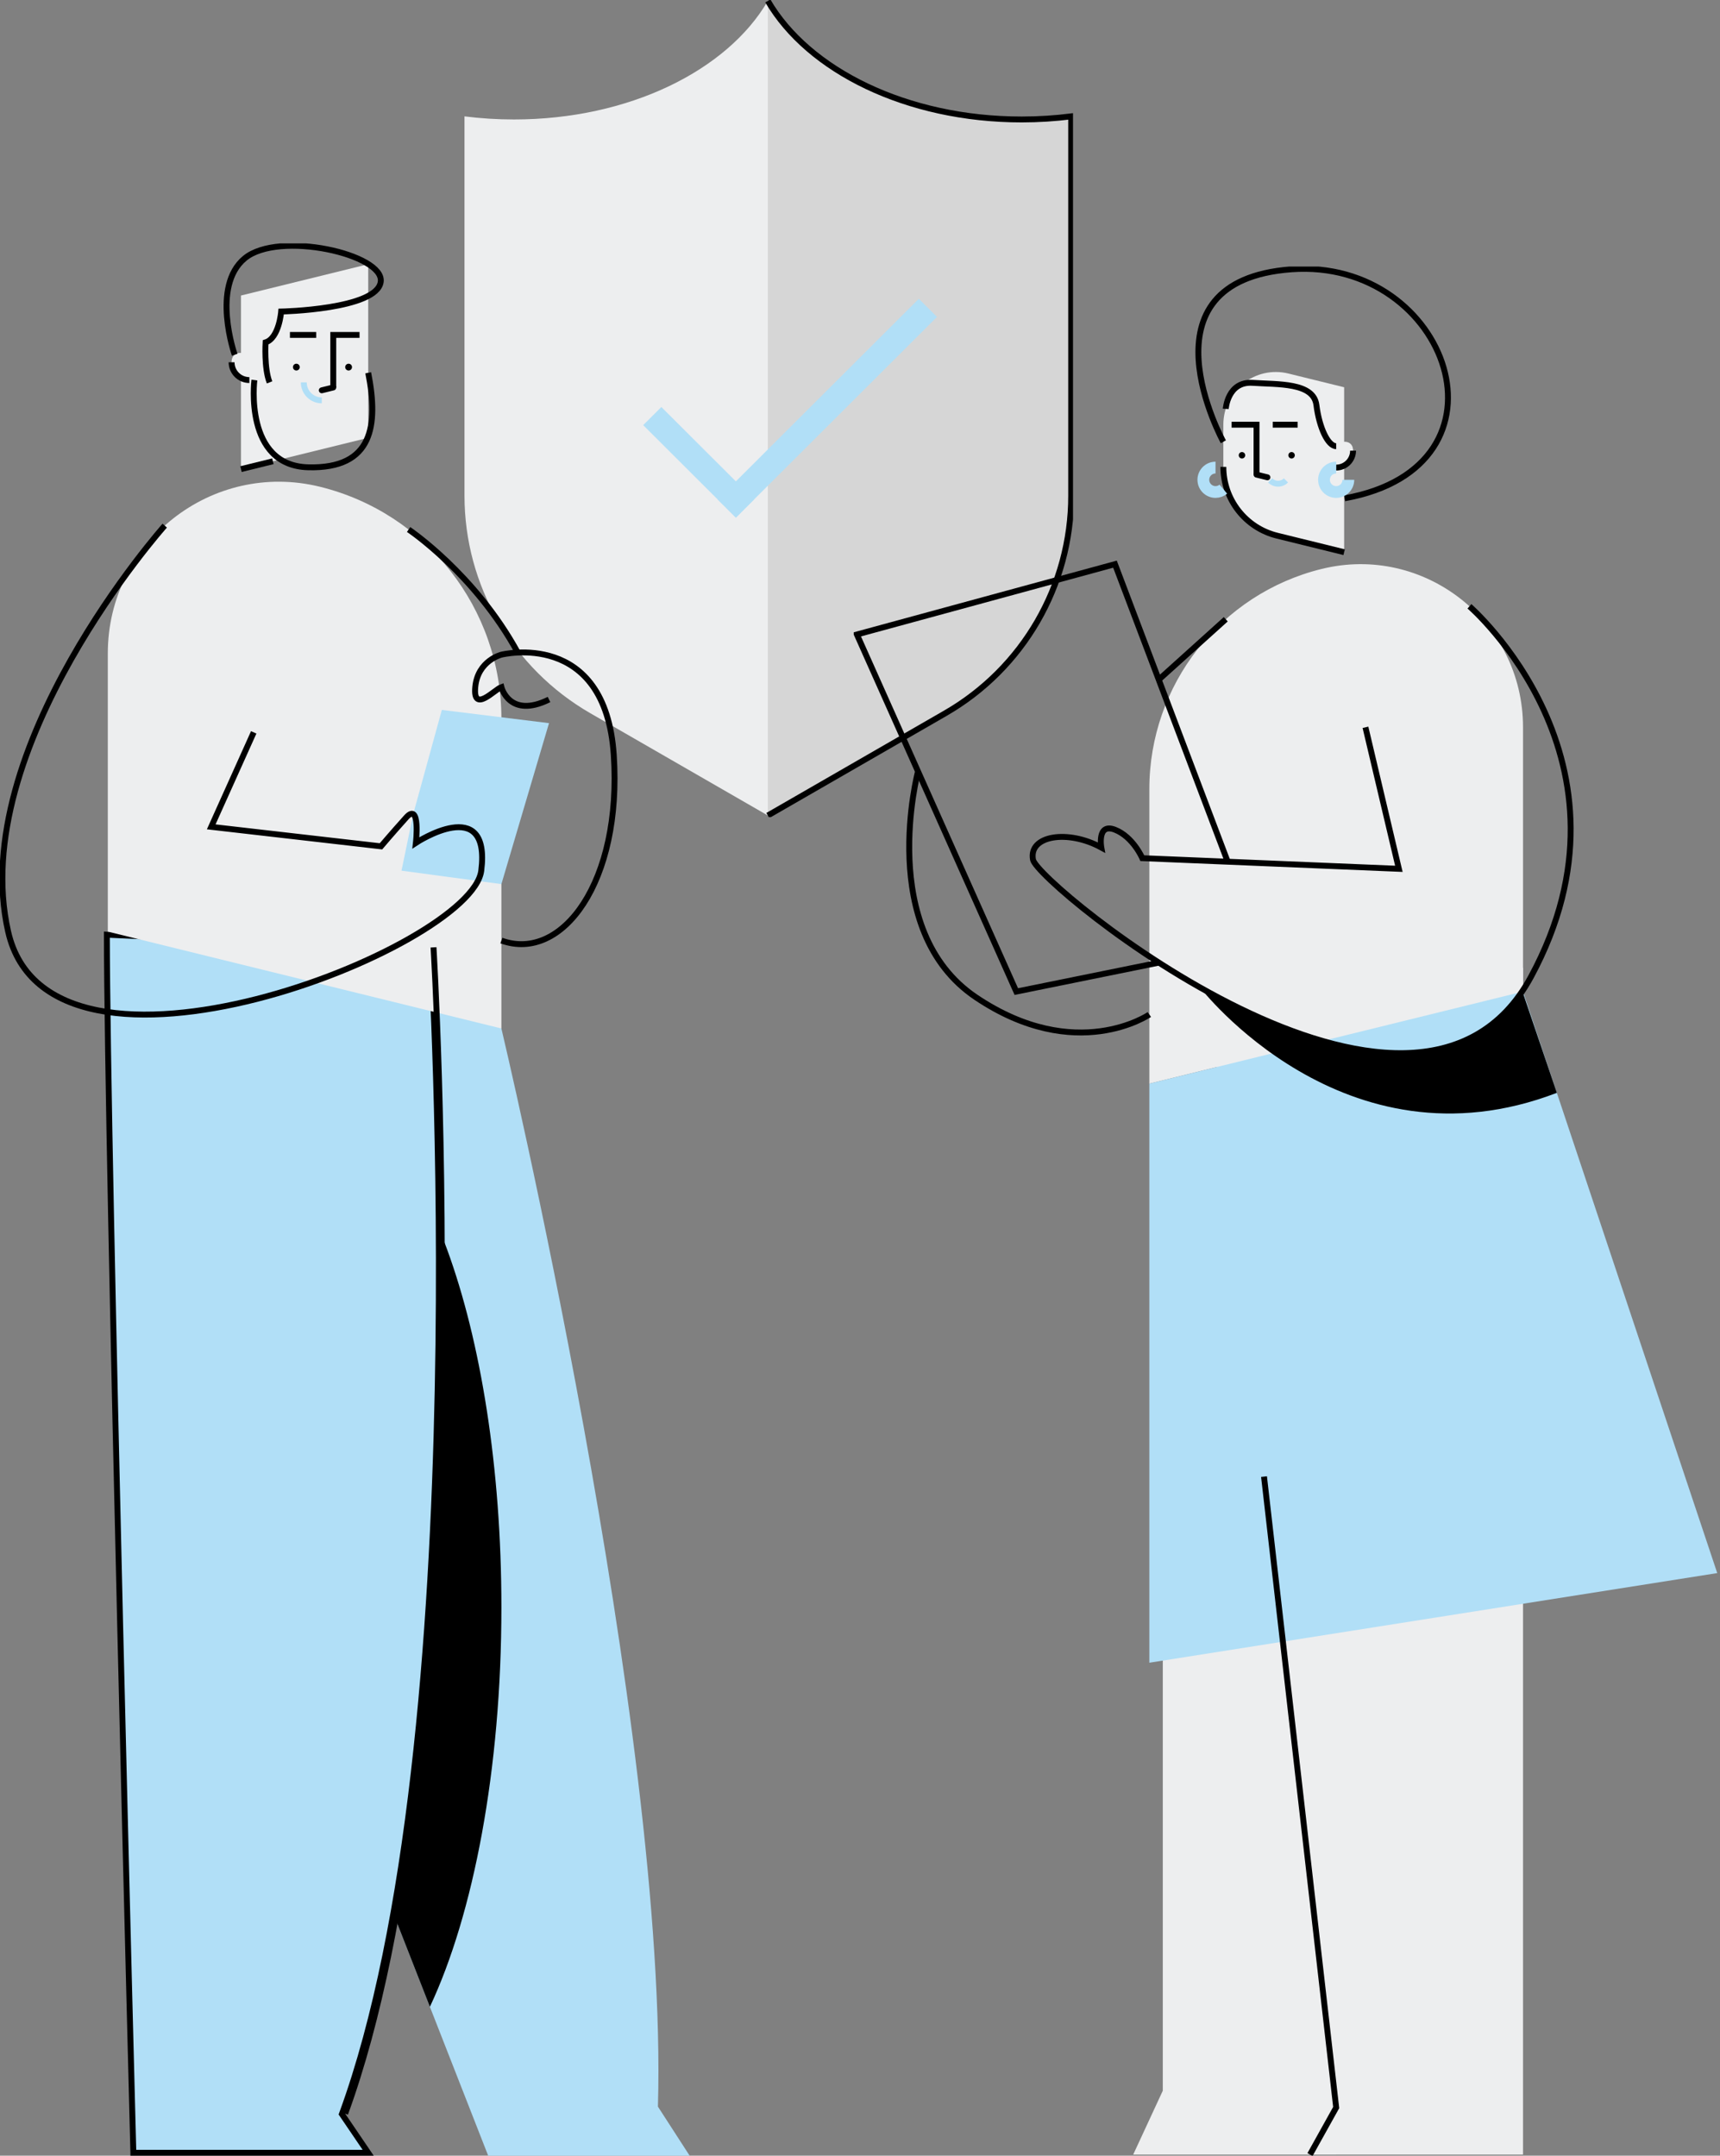
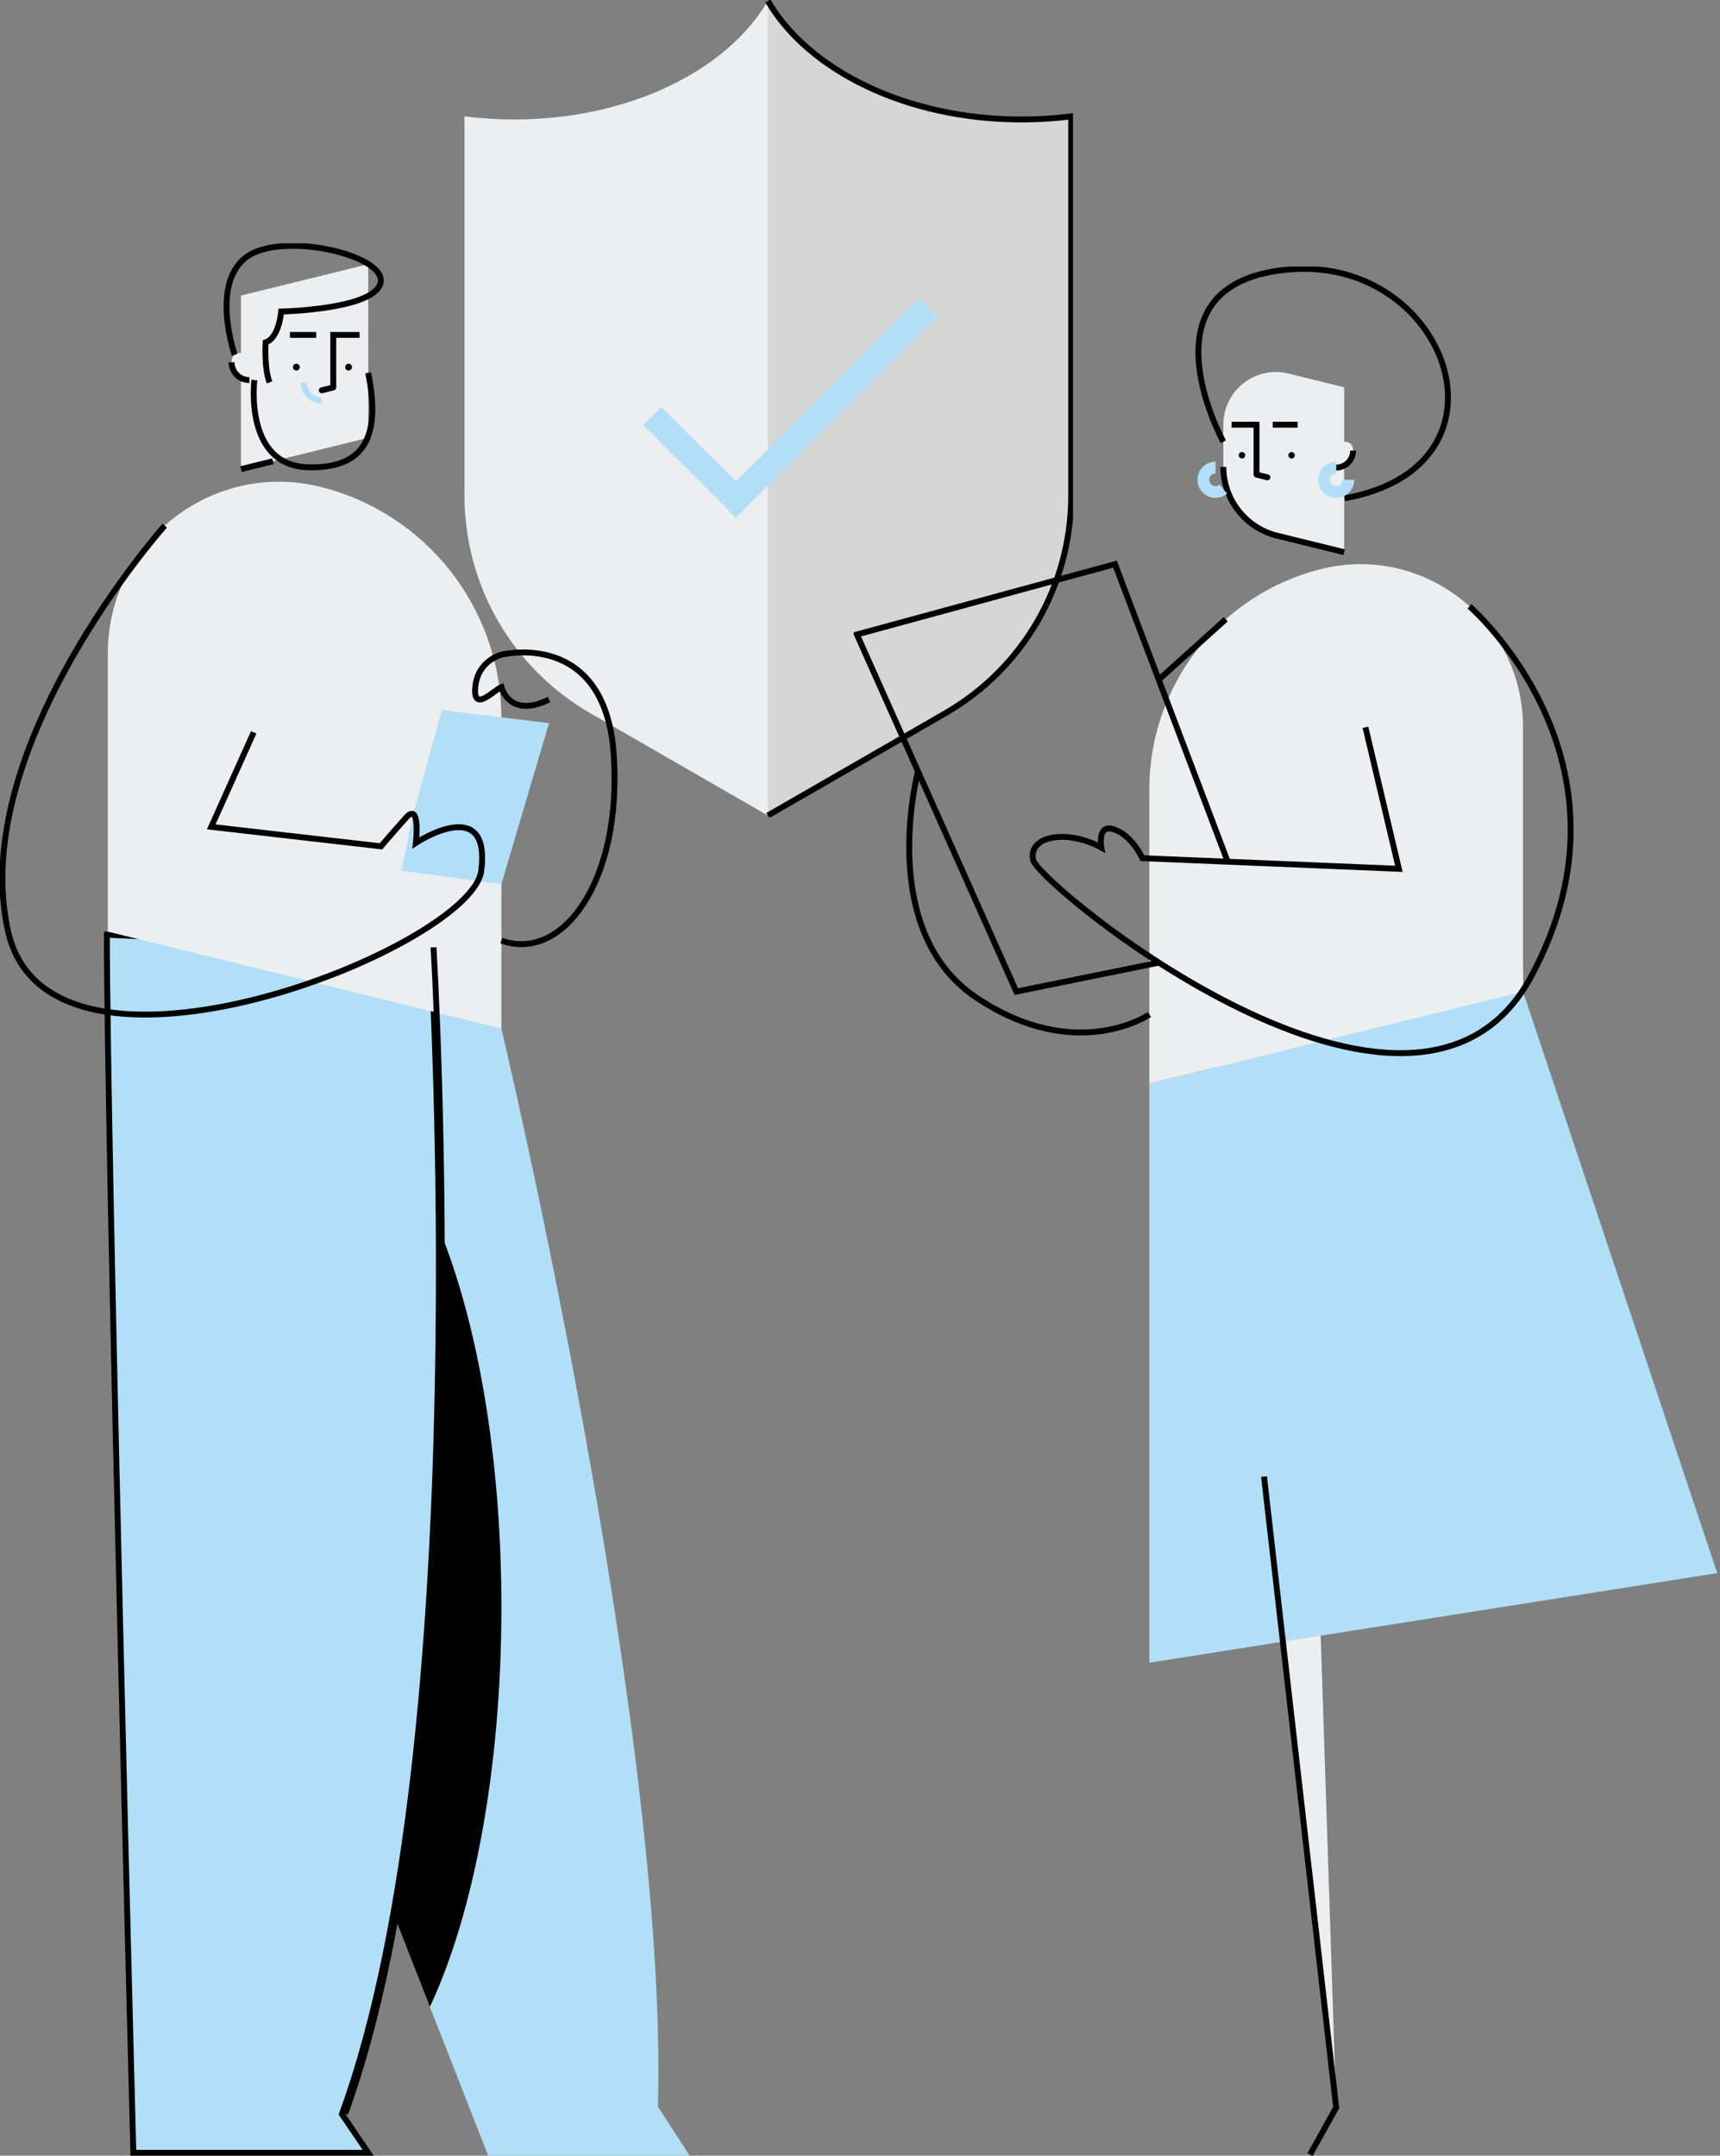
<svg xmlns="http://www.w3.org/2000/svg" width="292" height="366" viewBox="0 0 292 366" fill="none">
  <rect x="0" y="0" width="292" height="366" fill="#808080" stroke="none" />
  <g clip-path="url(#clip0_214_1766)">
    <path d="M173.443 20.284C153.924 20.284 137.221 11.954 130.352 0.156C123.484 11.954 106.781 20.284 87.261 20.284C84.391 20.284 81.581 20.102 78.855 19.758V84.163C78.855 99.4 87 113.479 100.222 121.097L130.353 138.457L160.483 121.097C173.705 113.479 181.85 99.4 181.85 84.163V19.758C179.123 20.102 176.314 20.284 173.444 20.284H173.443Z" fill="#EDEEEF" />
    <path d="M160.483 121.097C173.705 113.479 181.85 99.4 181.85 84.163V19.758C179.123 20.102 176.314 20.284 173.444 20.284C153.924 20.284 137.221 11.954 130.352 0.156V138.457L160.483 121.097Z" fill="#D6D6D6" />
    <path d="M130.353 138.457L160.483 121.097C173.705 113.479 181.85 99.4 181.85 84.163V19.758C179.123 20.102 176.314 20.284 173.444 20.284C153.925 20.284 137.221 11.954 130.353 0.156" stroke="black" stroke-miterlimit="10" />
    <path d="M112.277 69.103L109.194 72.18L124.927 87.882L128.011 84.804L112.277 69.103Z" fill="#B1DFF7" />
    <path d="M159.07 53.809L155.986 50.731L121.843 84.804L124.927 87.882L159.07 53.809Z" fill="#B1DFF7" />
  </g>
  <g clip-path="url(#clip1_214_1766)">
    <path d="M111.694 357.668C113.526 294.043 85.121 174.62 85.121 174.62L46.326 147.827V272.631L82.877 366H117.081L111.694 357.668Z" fill="#B1DFF7" />
    <path d="M85.121 272.903C85.121 225.429 71.024 186.943 53.635 186.943C51.118 186.943 48.671 187.754 46.326 189.276V272.631L72.982 340.722C80.37 324.992 85.121 300.463 85.121 272.903Z" fill="black" />
    <path d="M58.129 358.692L58.041 358.932L58.185 359.144L62.504 365.5H22.641L22.641 365.495L22.603 364.058C22.57 362.797 22.522 360.943 22.46 358.57C22.337 353.824 22.16 347.003 21.949 338.702C21.526 322.1 20.962 299.581 20.398 275.908C19.281 229.001 18.164 177.577 18.143 158.694L73.123 161.322C73.138 161.576 73.158 161.936 73.183 162.397C73.238 163.395 73.315 164.869 73.404 166.767C73.584 170.563 73.814 176.059 74.018 182.852C74.425 196.439 74.727 215.218 74.304 235.983C73.457 277.536 69.706 326.964 58.129 358.692Z" fill="#B1DFF7" stroke="black" />
    <path d="M62.512 56.866V74.331L40.911 79.648V50.175L62.512 44.857V56.866Z" fill="#EDEEEF" />
    <path d="M50.31 62.908C50.629 62.908 50.888 62.649 50.888 62.33C50.888 62.01 50.629 61.751 50.31 61.751C49.991 61.751 49.733 62.01 49.733 62.33C49.733 62.649 49.991 62.908 50.31 62.908Z" fill="black" />
    <path d="M59.181 62.908C59.5 62.908 59.758 62.649 59.758 62.33C59.758 62.01 59.5 61.751 59.181 61.751C58.862 61.751 58.603 62.01 58.603 62.33C58.603 62.649 58.862 62.908 59.181 62.908Z" fill="black" />
    <path d="M56.578 65.781V56.866H61.037" stroke="black" stroke-miterlimit="10" />
    <path d="M49.222 56.866H53.681" stroke="black" stroke-miterlimit="10" />
    <path d="M42.334 61.434V64.529C40.667 64.529 39.315 63.175 39.315 61.505C39.315 61.413 39.319 61.321 39.327 61.23C39.496 59.352 42.334 59.548 42.334 61.433L42.334 61.434Z" fill="#EDEEEF" />
    <path d="M42.334 64.529C40.667 64.529 39.315 63.175 39.315 61.505" stroke="black" stroke-miterlimit="10" />
    <path d="M54.628 67.978C52.941 67.978 51.573 66.608 51.573 64.918" stroke="#B1DFF7" stroke-miterlimit="10" />
    <path d="M46.326 78.316L40.911 79.648" stroke="black" stroke-miterlimit="10" />
    <path d="M56.578 65.787L54.628 66.268" stroke="black" stroke-miterlimit="10" stroke-linecap="round" />
    <path d="M43.187 64.529C43.187 64.529 41.355 79.067 52.349 79.339C63.344 79.611 64.259 72.201 62.512 63.296" stroke="black" stroke-miterlimit="10" />
    <path d="M39.842 60.227C39.842 60.227 35.789 48.612 41.558 43.853C47.326 39.095 65.311 43.174 64.633 47.864C63.954 52.555 47.734 52.895 47.734 52.895C47.734 52.895 47.395 57.381 45.087 58.129C45.087 58.129 44.815 62.529 45.766 64.918" stroke="black" stroke-miterlimit="10" />
    <path d="M18.302 110.924V158.169L85.122 174.619V122.001C85.122 103.343 72.405 87.096 54.317 82.643C35.995 78.132 18.303 92.025 18.303 110.924H18.302Z" fill="#EDEEEF" />
    <path d="M70.148 138.227L75.009 120.534L93.205 122.778L85.121 150.105L68.162 147.826" fill="#B1DFF7" />
    <path d="M73.596 160.844C73.596 160.844 81.816 295.234 58.599 358.863" stroke="black" stroke-miterlimit="10" />
    <path d="M27.966 89.244C27.966 89.244 -5.678 127.009 1.381 158.169C8.439 189.329 80.042 160.979 81.703 147.826C83.365 134.674 70.605 143.103 70.605 143.103C70.605 143.103 71.411 136.068 68.969 138.787C66.527 141.506 64.676 143.692 64.676 143.692L35.858 140.384L43.073 124.341" stroke="black" stroke-miterlimit="10" />
    <path d="M93.205 118.764C86.486 122.092 85.121 116.66 85.121 116.66C83.96 117.067 80.27 121.183 80.683 116.66C81.097 112.136 85.121 111.153 85.121 111.153C85.121 111.153 102.774 106.709 104.2 128.203C105.625 149.698 95.434 163.423 85.121 159.691" stroke="black" stroke-miterlimit="10" />
-     <path d="M69.366 89.902C69.366 89.902 80.57 97.384 87.905 110.794" stroke="black" stroke-miterlimit="10" />
  </g>
  <g clip-path="url(#clip2_214_1766)">
-     <path d="M197.406 278.621V354.962L192.38 365.811H226.84L237.998 258.857L197.406 278.621Z" fill="#EDEEEF" />
-     <path d="M205.062 167.403L258.559 164.295V222.43V365.811H222.394L226.84 357.826L205.062 167.403Z" fill="#EDEEEF" />
+     <path d="M205.062 167.403L258.559 164.295V222.43H222.394L226.84 357.826L205.062 167.403Z" fill="#EDEEEF" />
    <path d="M207.684 72.107V79.269C207.684 84.807 211.455 89.629 216.82 90.951L228.191 93.753V65.75L218.736 63.421C213.113 62.035 207.684 66.302 207.684 72.107Z" fill="#EDEEEF" />
    <path d="M207.684 79.269C207.684 84.807 211.455 89.629 216.82 90.951L228.191 93.753" stroke="black" stroke-miterlimit="10" />
    <path d="M219.268 77.848C219.571 77.848 219.816 77.602 219.816 77.298C219.816 76.995 219.571 76.749 219.268 76.749C218.965 76.749 218.72 76.995 218.72 77.298C218.72 77.602 218.965 77.848 219.268 77.848Z" fill="black" />
    <path d="M210.847 77.848C211.149 77.848 211.395 77.602 211.395 77.298C211.395 76.995 211.149 76.749 210.847 76.749C210.544 76.749 210.298 76.995 210.298 77.298C210.298 77.602 210.544 77.848 210.847 77.848Z" fill="black" />
    <path d="M213.317 80.577V72.107H209.084" stroke="black" stroke-miterlimit="10" />
    <path d="M220.301 72.107H216.068" stroke="black" stroke-miterlimit="10" />
    <path d="M226.84 76.447V79.388C228.423 79.388 229.707 78.102 229.707 76.515C229.707 76.427 229.703 76.339 229.695 76.253C229.535 74.469 226.841 74.655 226.841 76.446L226.84 76.447Z" fill="#EDEEEF" />
    <path d="M226.84 79.388C228.423 79.388 229.707 78.102 229.707 76.515" stroke="black" stroke-miterlimit="10" />
-     <path d="M215.631 81.566C216.372 82.309 217.574 82.309 218.315 81.566" stroke="#B1DFF7" stroke-miterlimit="10" />
    <path d="M213.317 80.584L215.169 81.04" stroke="black" stroke-miterlimit="10" stroke-linecap="round" />
-     <path d="M208.094 69.416C208.094 69.416 208.409 64.71 212.662 65.001C216.914 65.292 223.003 64.904 223.486 68.779C223.97 72.655 225.458 75.755 226.84 75.755" stroke="black" stroke-miterlimit="10" />
    <path d="M207.684 75.006C207.684 75.006 192.627 47.66 219.268 45.722C245.909 43.785 258.446 79.178 228.273 84.603" stroke="black" stroke-miterlimit="10" />
    <path d="M228.908 81.461C228.908 82.606 227.982 83.534 226.84 83.534C225.698 83.534 224.772 82.606 224.772 81.461C224.772 80.316 225.698 79.388 226.84 79.388" stroke="#B1DFF7" stroke-width="2" stroke-miterlimit="10" />
    <path d="M207.684 83.05C207.325 83.352 206.862 83.533 206.357 83.533C205.215 83.533 204.289 82.605 204.289 81.46C204.289 80.316 205.215 79.388 206.357 79.388" stroke="#B1DFF7" stroke-width="2" stroke-miterlimit="10" />
    <path d="M258.559 123.467V168.354L195.121 183.983V133.991C195.121 116.265 207.194 100.828 224.367 96.597C241.762 92.312 258.559 105.511 258.559 123.467H258.559Z" fill="#EDEEEF" />
    <path d="M258.559 168.354L195.121 183.983V282.302L291.533 267.083L258.559 168.354Z" fill="#B1DFF7" />
    <path d="M222.395 365.811L226.84 357.826L214.588 250.7" stroke="black" stroke-miterlimit="10" />
    <path d="M249.461 102.939C249.461 102.939 279.751 129.168 259.905 165.853C240.06 202.538 176.143 150.094 175.37 145.96C174.597 141.827 181.297 140.793 186.968 143.894C186.968 143.894 186.194 139.663 189.287 140.874C192.38 142.085 193.926 145.702 193.926 145.702L237.483 147.51L231.81 123.484" stroke="black" stroke-miterlimit="10" />
    <path d="M208.425 146.304L189.287 95.784L145.473 107.725L172.535 168.354L196.747 163.436" stroke="black" stroke-miterlimit="10" />
-     <path d="M203.729 167.653C203.729 167.653 228.168 199.428 264.301 185.546L258.441 168.284C246.675 185.832 222.858 178.468 203.729 167.653Z" fill="black" />
    <path d="M208.094 105.139L196.717 115.397" stroke="black" stroke-miterlimit="10" />
    <path d="M155.85 130.975C155.85 130.975 148.695 157.909 165.705 169.34C182.715 180.772 195.121 172.247 195.121 172.247" stroke="black" stroke-miterlimit="10" />
  </g>
  <defs>
    <clipPath id="clip0_214_1766">
      <rect width="103.307" height="138.726" fill="white" transform="translate(78.855)" />
    </clipPath>
    <clipPath id="clip1_214_1766">
      <rect width="117.081" height="324.678" fill="white" transform="translate(0 41.322)" />
    </clipPath>
    <clipPath id="clip2_214_1766">
      <rect width="146.597" height="320.742" fill="white" transform="translate(144.936 45.258)" />
    </clipPath>
  </defs>
</svg>